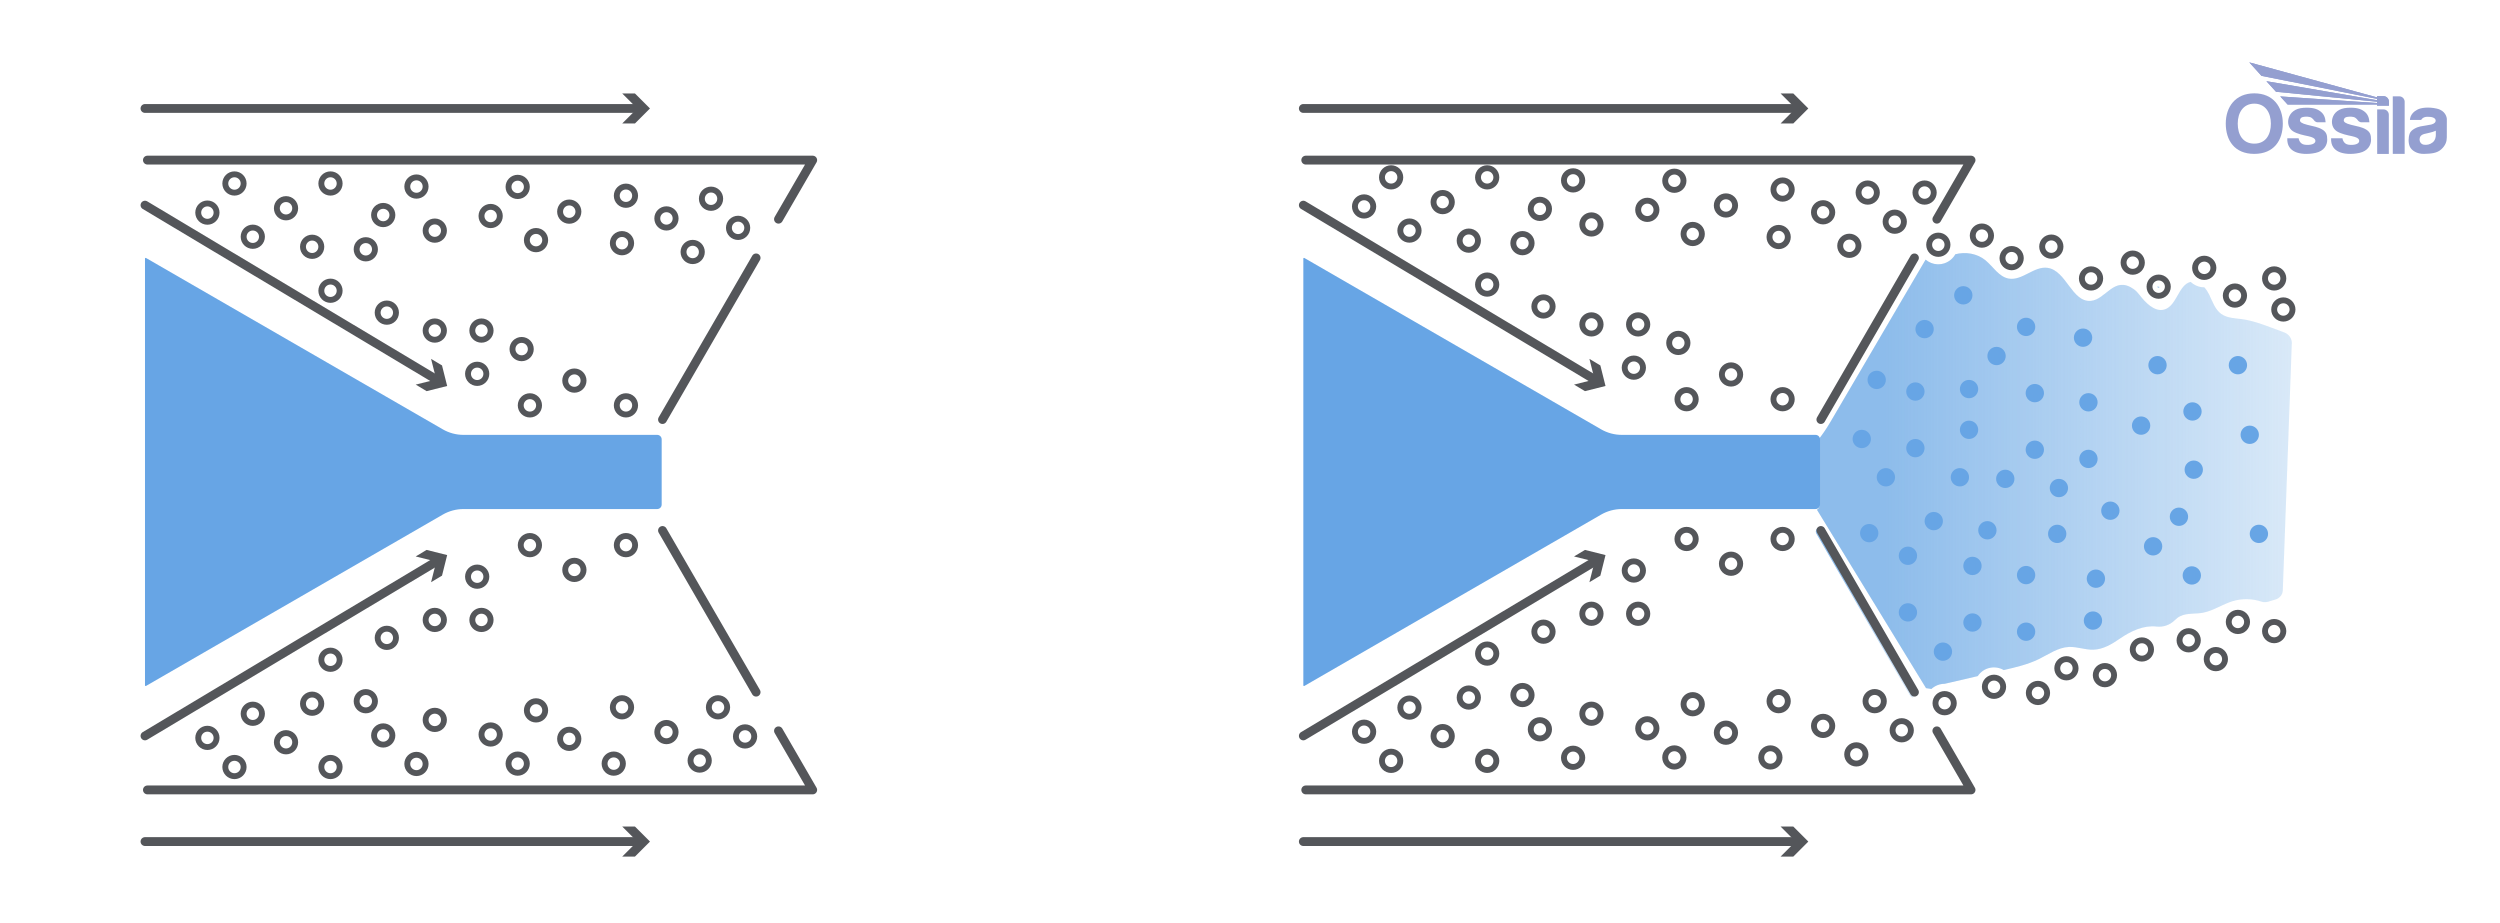
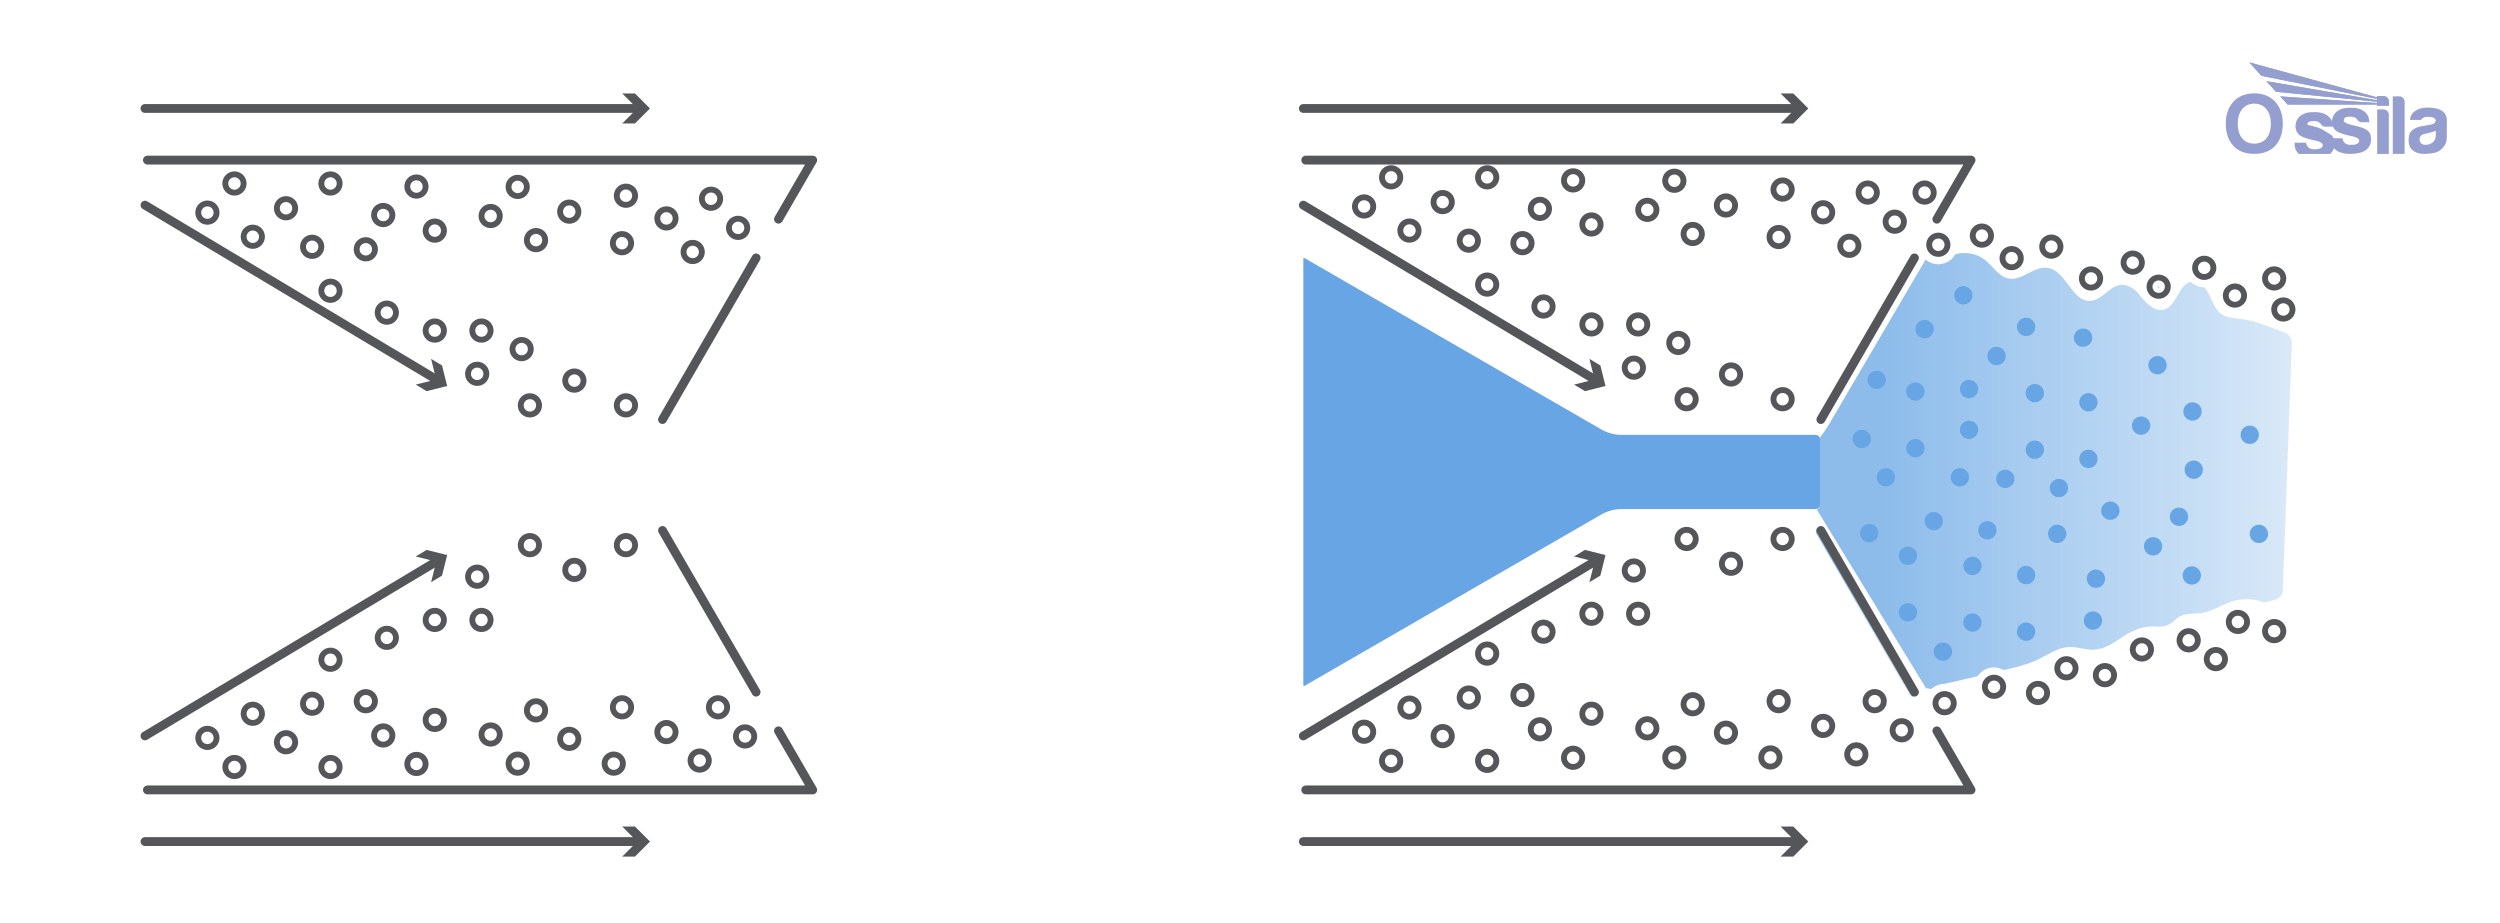
<svg xmlns="http://www.w3.org/2000/svg" xmlns:xlink="http://www.w3.org/1999/xlink" viewBox="0 0 848 313.22" height="313.22" width="848">
  <defs>
    <style>
      .cls-1 {
        fill: #54565a;
      }

      .cls-2 {
        fill: url(#Gradients_3-3);
      }

      .cls-3 {
        fill: url(#Gradients_3-2);
      }

      .cls-4 {
        fill: url(#Gradients_3);
      }

      .cls-5 {
        stroke-width: 3px;
      }

      .cls-5, .cls-6, .cls-7 {
        fill: none;
      }

      .cls-5, .cls-7 {
        stroke: #54565a;
        stroke-linecap: round;
        stroke-linejoin: round;
      }

      .cls-8 {
        clip-path: url(#clippath-1);
      }

      .cls-7 {
        stroke-width: 2px;
      }

      .cls-9 {
        fill: #949fd0;
      }

      .cls-10 {
        fill: #d9e9f8;
      }

      .cls-11 {
        fill: #67a5e5;
      }

      .cls-12 {
        clip-path: url(#clippath-3);
      }

      .cls-13 {
        clip-path: url(#clippath-2);
      }

      .cls-14 {
        clip-path: url(#clippath);
      }

      .cls-15 {
        opacity: .5;
      }
    </style>
    <linearGradient gradientUnits="userSpaceOnUse" y2="159.75" x2="611.15" y1="159.75" x1="777.41" data-name="Gradients 3" id="Gradients_3">
      <stop stop-opacity="0" stop-color="#418fde" offset="0" />
      <stop stop-color="#418fde" offset=".83" />
    </linearGradient>
    <linearGradient xlink:href="#Gradients_3" y2="97.41" x2="731.83" y1="97.41" x1="732.6" data-name="Gradients 3" id="Gradients_3-2" />
    <linearGradient xlink:href="#Gradients_3" y2="207.71" x2="615.93" y1="207.71" x1="650.3" data-name="Gradients 3" id="Gradients_3-3" />
    <clipPath id="clippath">
      <rect height="31.07" width="75" y="21.14" x="754.98" class="cls-6" />
    </clipPath>
    <clipPath id="clippath-1">
      <rect height="31.07" width="75" y="21.14" x="754.98" class="cls-6" />
    </clipPath>
    <clipPath id="clippath-2">
      <path d="M762.95,21.14l4.15,4.59,39.2,7.81v.45l-37.54-6.46,3.27,3.6,34.27,3.38v.44c-10.98-.76-21.86-1.49-32.84-2.25l2.51,2.76c10.14,0,20.19,0,30.33,0v.38h4.03v-1.34c0-1.04-.84-1.89-1.85-1.89h-2.18v.42l-43.34-11.88Z" class="cls-6" />
    </clipPath>
    <clipPath id="clippath-3">
      <rect height="31.07" width="75" y="21.14" x="754.98" class="cls-6" />
    </clipPath>
  </defs>
  <g data-name="Layer 2" id="Layer_2">
    <g>
      <path d="M777.41,116.59c.06-1.69-.97-3.23-2.55-3.82l-4.31-1.6c-3.26-1.21-6.55-2.43-9.99-2.9-2.45-.34-5.11-.35-7.12-1.79-2.12-1.52-2.94-4.22-4.09-6.56-.42-.86-.97-1.72-1.63-2.45-.01,0-.02,0-.04,0-1.25,0-2.52-.35-3.64-1.09-.35-.23-.66-.49-.95-.76-4.19.95-4.67,8.17-8.97,9.38-3.35.94-6.52-2.51-8.39-4.96-.56-.73-1.19-1.42-1.94-1.95-6.71-4.77-9.41,3.57-14.63,3.97-6.36.5-8.27-10.27-14.59-11.2-4.62-.68-8.66,4.48-13.25,3.63-3.34-.62-5.24-4.07-7.87-6.22-2.8-2.29-6.73-2.94-10.21-2.02-.74,1.34-1.96,2.47-3.73,3.08-.65.22-1.34.32-2.03.32-.1,0-.19,0-.29,0-1.5-.06-2.9-.63-4.02-1.59l-32.39,55.24c-1.19,2.02-2.51,3.97-3.96,5.81l-5.68,7.23c.34.28,6.01-7.4,6.01-6.92v22.14c0,.59-.35,1.1-.84,1.35l37,60.51,1.82.28c1.25-1.14,2.83-1.75,4.5-1.75,3.74-.87,7.48-1.74,11.22-2.61.97-1.46,2.45-2.47,4.17-2.82,1.66-.34,3.3-.02,4.65.77h0c4.03-.94,8.11-1.87,11.83-3.68,3.35-1.63,6.55-3.99,10.27-4.16,2.8-.13,5.53,1.02,8.33.93,3.28-.1,6.24-1.88,8.94-3.74,3.77-2.59,8.06-4.61,12.47-4.11,2.23.25,4.48-.49,6.08-2.07.63-.63,1.33-1.16,2.01-1.48,2.44-1.14,5.25-.63,7.82-1.17,3.47-.72,6.48-2.85,9.86-3.88,3.19-.97,6.69-.91,9.85.16,1.62.55,3.13-.36,4.6-.71s2.55-1.65,2.6-3.17l3.05-83.6Z" class="cls-10" />
      <path d="M732.15,97.63c.21.03.41-.11.45-.32l-.77-.13c-.04.21.11.41.32.45Z" class="cls-10" />
      <path d="M650.3,234.09l-31.57-54.53c-.41-.72-1.33-.96-2.05-.55-.72.42-.96,1.33-.55,2.05l31.74,54.83c.22.39.6.63,1.01.71l.3-2.26c.37-.09.74-.17,1.11-.26Z" class="cls-10" />
    </g>
    <g class="cls-15">
      <path d="M777.41,116.59c.06-1.69-.97-3.23-2.55-3.82l-4.31-1.6c-3.26-1.21-6.55-2.43-9.99-2.9-2.45-.34-5.11-.35-7.12-1.79-2.12-1.52-2.94-4.22-4.09-6.56-.42-.86-.97-1.72-1.63-2.45-.01,0-.02,0-.04,0-1.25,0-2.52-.35-3.64-1.09-.35-.23-.66-.49-.95-.76-4.19.95-4.67,8.17-8.97,9.38-3.35.94-6.52-2.51-8.39-4.96-.56-.73-1.19-1.42-1.94-1.95-6.71-4.77-9.41,3.57-14.63,3.97-6.36.5-8.27-10.27-14.59-11.2-4.62-.68-8.66,4.48-13.25,3.63-3.34-.62-5.24-4.07-7.87-6.22-2.8-2.29-6.73-2.94-10.21-2.02-.74,1.34-1.96,2.47-3.73,3.08-.65.22-1.34.32-2.03.32-.1,0-.19,0-.29,0-1.5-.06-2.9-.63-4.02-1.59l-32.39,55.24c-1.19,2.02-2.51,3.97-3.96,5.81l-5.68,7.23c.34.28,6.01-7.4,6.01-6.92v22.14c0,.59-.35,1.1-.84,1.35l37,60.51,1.82.28c1.25-1.14,2.83-1.75,4.5-1.75,3.74-.87,7.48-1.74,11.22-2.61.97-1.46,2.45-2.47,4.17-2.82,1.66-.34,3.3-.02,4.65.77h0c4.03-.94,8.11-1.87,11.83-3.68,3.35-1.63,6.55-3.99,10.27-4.16,2.8-.13,5.53,1.02,8.33.93,3.28-.1,6.24-1.88,8.94-3.74,3.77-2.59,8.06-4.61,12.47-4.11,2.23.25,4.48-.49,6.08-2.07.63-.63,1.33-1.16,2.01-1.48,2.44-1.14,5.25-.63,7.82-1.17,3.47-.72,6.48-2.85,9.86-3.88,3.19-.97,6.69-.91,9.85.16,1.62.55,3.13-.36,4.6-.71s2.55-1.65,2.6-3.17l3.05-83.6Z" class="cls-4" />
      <path d="M732.15,97.63c.21.03.41-.11.45-.32l-.77-.13c-.04.21.11.41.32.45Z" class="cls-3" />
      <path d="M650.3,234.09l-31.57-54.53c-.41-.72-1.33-.96-2.05-.55-.72.42-.96,1.33-.55,2.05l31.74,54.83c.22.39.6.63,1.01.71l.3-2.26c.37-.09.74-.17,1.11-.26Z" class="cls-2" />
    </g>
  </g>
  <g data-name="Layer 1" id="Layer_1">
-     <path d="M49.53,232.67l100.66-58.12c2.14-1.23,4.56-1.88,7.03-1.88h65.71c.83,0,1.51-.68,1.51-1.51v-22.14c0-.83-.68-1.51-1.51-1.51h-65.71c-2.47,0-4.9-.65-7.03-1.88l-100.66-58.12c-.16-.09-.35.02-.35.2v144.76c0,.18.2.29.35.2Z" class="cls-11" />
    <g>
      <line y2="129.16" x2="148.74" y1="69.59" x1="49.18" class="cls-5" />
      <polygon points="141 130.46 147.98 128.71 146.22 121.73 149.93 123.95 151.68 130.93 144.7 132.68 141 130.46" class="cls-1" />
    </g>
    <g>
      <line y2="36.79" x2="217.04" y1="36.79" x1="49.18" class="cls-5" />
      <polygon points="211.06 41.88 216.15 36.79 211.06 31.71 215.38 31.71 220.47 36.79 215.38 41.88 211.06 41.88" class="cls-1" />
    </g>
    <g>
      <line y2="190.04" x2="148.74" y1="249.62" x1="49.18" class="cls-5" />
      <polygon points="146.22 197.48 147.98 190.5 141 188.75 144.7 186.53 151.68 188.28 149.93 195.26 146.22 197.48" class="cls-1" />
    </g>
    <line y2="142.31" x2="224.72" y1="87.48" x1="256.47" class="cls-5" />
    <polyline points="50 54.31 275.67 54.31 264.06 74.35" class="cls-5" />
    <g>
      <line y2="285.46" x2="217.04" y1="285.46" x1="49.18" class="cls-5" />
      <polygon points="211.06 290.55 216.15 285.46 211.06 280.37 215.38 280.37 220.47 285.46 215.38 290.55 211.06 290.55" class="cls-1" />
    </g>
    <line y2="179.94" x2="224.72" y1="234.78" x1="256.47" class="cls-5" />
    <polyline points="50 267.94 275.67 267.94 264.06 247.9" class="cls-5" />
    <path d="M442.44,232.67l100.66-58.12c2.14-1.23,4.56-1.88,7.03-1.88h65.71c.83,0,1.51-.68,1.51-1.51v-22.14c0-.83-.68-1.51-1.51-1.51h-65.71c-2.47,0-4.9-.65-7.03-1.88l-100.66-58.12c-.16-.09-.35.02-.35.2v144.76c0,.18.2.29.35.2Z" class="cls-11" />
    <g>
      <line y2="129.16" x2="541.65" y1="69.59" x1="442.09" class="cls-5" />
      <polygon points="533.91 130.46 540.89 128.71 539.13 121.73 542.84 123.95 544.59 130.93 537.62 132.68 533.91 130.46" class="cls-1" />
    </g>
    <g>
      <line y2="36.79" x2="609.95" y1="36.79" x1="442.09" class="cls-5" />
      <polygon points="603.98 41.88 609.06 36.79 603.98 31.71 608.29 31.71 613.38 36.79 608.29 41.88 603.98 41.88" class="cls-1" />
    </g>
    <g>
      <line y2="190.04" x2="541.65" y1="249.62" x1="442.09" class="cls-5" />
      <polygon points="539.13 197.48 540.89 190.5 533.91 188.75 537.62 186.53 544.59 188.28 542.84 195.26 539.13 197.48" class="cls-1" />
    </g>
    <line y2="142.31" x2="617.64" y1="87.48" x1="649.38" class="cls-5" />
    <polyline points="442.91 54.31 668.58 54.31 656.98 74.35" class="cls-5" />
    <g>
      <line y2="285.46" x2="609.95" y1="285.46" x1="442.09" class="cls-5" />
      <polygon points="603.98 290.55 609.06 285.46 603.98 280.37 608.29 280.37 613.38 285.46 608.29 290.55 603.98 290.55" class="cls-1" />
    </g>
    <line y2="179.94" x2="617.64" y1="234.78" x1="649.38" class="cls-5" />
    <polyline points="442.91 267.94 668.58 267.94 656.98 247.9" class="cls-5" />
    <circle r="3.11" cy="65.32" cx="633.53" class="cls-7" />
    <circle r="3.11" cy="83.02" cx="657.48" class="cls-7" />
    <circle r="3.11" cy="87.56" cx="682.35" class="cls-7" />
    <circle r="3.11" cy="79.92" cx="672.26" class="cls-7" />
    <circle r="3.11" cy="75.2" cx="642.7" class="cls-7" />
    <circle r="3.11" cy="94.45" cx="771.4" class="cls-7" />
    <circle r="3.11" cy="238.52" cx="659.62" class="cls-7" />
    <circle r="3.11" cy="90.85" cx="747.68" class="cls-7" />
    <circle r="3.11" cy="104.98" cx="774.51" class="cls-7" />
    <circle r="3.11" cy="83.38" cx="627.3" class="cls-7" />
    <circle r="3.11" cy="235.05" cx="691.28" class="cls-7" />
    <circle r="3.11" cy="229.01" cx="713.99" class="cls-7" />
    <circle r="3.11" cy="223.57" cx="751.62" class="cls-7" />
    <circle r="3.11" cy="226.68" cx="700.93" class="cls-7" />
    <circle r="3.11" cy="232.96" cx="676.37" class="cls-7" />
    <circle r="3.11" cy="89.09" cx="723.42" class="cls-7" />
    <circle r="3.11" cy="100.26" cx="758.09" class="cls-7" />
    <circle r="3.11" cy="83.66" cx="695.81" class="cls-7" />
    <circle r="3.11" cy="97.24" cx="732.22" class="cls-7" />
    <circle r="3.11" cy="94.45" cx="709.28" class="cls-7" />
    <circle r="3.11" cy="217.19" cx="742.4" class="cls-7" />
    <circle r="3.11" cy="220.3" cx="726.53" class="cls-7" />
    <circle r="3.11" cy="214.07" cx="771.4" class="cls-7" />
    <circle r="3.11" cy="210.96" cx="759.1" class="cls-7" />
    <circle r="3.11" cy="237.83" cx="635.89" class="cls-7" />
    <circle r="3.11" cy="237.83" cx="603.32" class="cls-7" />
    <circle r="3.11" cy="247.71" cx="645.07" class="cls-7" />
    <circle r="3.11" cy="246.23" cx="618.4" class="cls-7" />
    <circle r="3.11" cy="255.89" cx="629.67" class="cls-7" />
    <circle r="3.11" cy="256.93" cx="567.94" class="cls-7" />
    <circle r="3.11" cy="256.93" cx="600.52" class="cls-7" />
    <circle r="3.11" cy="247.05" cx="558.77" class="cls-7" />
    <circle r="3.11" cy="248.53" cx="585.44" class="cls-7" />
    <circle r="3.11" cy="238.87" cx="574.17" class="cls-7" />
    <circle r="3.11" cy="182.82" cx="604.66" class="cls-7" />
    <circle r="3.11" cy="182.82" cx="572.09" class="cls-7" />
    <circle r="3.11" cy="191.22" cx="587.17" class="cls-7" />
    <circle r="3.11" cy="208.19" cx="539.82" class="cls-7" />
    <circle r="3.11" cy="214.27" cx="523.55" class="cls-7" />
    <circle r="3.11" cy="193.52" cx="554.2" class="cls-7" />
    <circle r="3.11" cy="208.19" cx="555.66" class="cls-7" />
    <circle r="3.11" cy="242.1" cx="539.82" class="cls-7" />
    <circle r="3.11" cy="236.61" cx="498.22" class="cls-7" />
    <circle r="3.11" cy="247.38" cx="522.33" class="cls-7" />
    <circle r="3.11" cy="257.04" cx="533.6" class="cls-7" />
    <circle r="3.11" cy="258.08" cx="471.87" class="cls-7" />
    <circle r="3.11" cy="258.08" cx="504.45" class="cls-7" />
    <circle r="3.11" cy="248.2" cx="462.7" class="cls-7" />
    <circle r="3.11" cy="249.69" cx="489.36" class="cls-7" />
    <circle r="3.11" cy="240.02" cx="478.09" class="cls-7" />
    <circle r="3.11" cy="221.7" cx="504.45" class="cls-7" />
    <circle r="3.11" cy="235.76" cx="516.42" class="cls-7" />
    <circle r="3.11" cy="80.4" cx="603.32" class="cls-7" />
    <circle r="3.11" cy="65.32" cx="652.82" class="cls-7" />
    <circle r="3.11" cy="72.01" cx="618.4" class="cls-7" />
    <circle r="3.11" cy="61.31" cx="567.94" class="cls-7" />
    <circle r="3.11" cy="64.3" cx="604.66" class="cls-7" />
    <circle r="3.11" cy="71.18" cx="558.77" class="cls-7" />
    <circle r="3.11" cy="69.7" cx="585.44" class="cls-7" />
    <circle r="3.11" cy="79.37" cx="574.17" class="cls-7" />
    <circle r="3.11" cy="135.41" cx="604.66" class="cls-7" />
    <circle r="3.11" cy="135.41" cx="572.09" class="cls-7" />
    <circle r="3.11" cy="127.02" cx="587.17" class="cls-7" />
    <circle r="3.11" cy="110.04" cx="539.82" class="cls-7" />
    <circle r="3.11" cy="116.32" cx="569.29" class="cls-7" />
    <circle r="3.11" cy="103.96" cx="523.55" class="cls-7" />
    <circle r="3.11" cy="124.71" cx="554.2" class="cls-7" />
    <circle r="3.11" cy="110.04" cx="555.66" class="cls-7" />
    <circle r="3.11" cy="76.14" cx="539.82" class="cls-7" />
    <circle r="3.11" cy="81.63" cx="498.22" class="cls-7" />
    <circle r="3.11" cy="70.85" cx="522.33" class="cls-7" />
    <circle r="3.11" cy="61.19" cx="533.6" class="cls-7" />
    <circle r="3.11" cy="60.16" cx="471.87" class="cls-7" />
    <circle r="3.11" cy="60.16" cx="504.45" class="cls-7" />
    <circle r="3.11" cy="70.03" cx="462.7" class="cls-7" />
    <circle r="3.11" cy="68.55" cx="489.36" class="cls-7" />
    <circle r="3.11" cy="78.21" cx="478.09" class="cls-7" />
    <circle r="3.11" cy="96.53" cx="504.45" class="cls-7" />
    <circle r="3.11" cy="82.48" cx="516.42" class="cls-7" />
    <g data-name="blue watermark" id="blue_watermark">
      <g class="cls-14">
        <g class="cls-8">
          <path d="M826.23,45.86c0,.5-.15,1.7-1.07,2.44-.92.74-1.95.92-2.95.79-1-.13-1.52-1.02-1.49-1.82.03-.8.38-1.49,1.6-1.83,1.22-.33,2.63-.5,3.91-1.1v1.52ZM826.61,36.85c-2.99-.68-5.4-.29-6.6.32-1.2.61-2.45,1.73-2.57,3.5h3.83s.43-1.03,2.06-1.06c1.63-.03,2.64.35,2.82,1.08.17.73-.44,1.29-1.44,1.54-1,.25-2.6.42-3.71.65-1.12.23-3.13,1.07-3.63,2.42-.49,1.35-.51,3.18.04,4.43.55,1.25,2.39,2.54,4.83,2.47,2.44-.07,4.4-.23,5.83-1.54,1.44-1.31,1.89-2.67,1.89-4.08s.01-5.7.01-6.18-.38-2.87-3.37-3.55" class="cls-9" />
          <path d="M767.1,25.73l39.19,7.81v.45l-37.54-6.46,3.27,3.6,34.27,3.38v.44c-10.98-.76-21.86-1.49-32.84-2.25l2.51,2.76c10.14,0,20.19,0,30.33,0v.38h4.03v-1.34c0-1.04-.83-1.89-1.85-1.89h-2.18v.42l-43.34-11.88,4.15,4.59Z" class="cls-9" />
        </g>
        <g class="cls-13">
          <rect height="14.7" width="47.38" y="21.14" x="762.95" class="cls-9" />
        </g>
        <g class="cls-12">
          <path d="M813.81,32.67h-2.18v19.53h4.03v-17.68c0-1.02-.83-1.85-1.85-1.85" class="cls-9" />
          <path d="M808.47,37.1h-2.13v15.11h3.95v-13.29c0-1-.82-1.81-1.81-1.81" class="cls-9" />
          <path d="M802.55,43.92c-1.36-.83-3.05-1.09-5.05-1.58s-2.48-1.01-2.49-1.49c0-.48.28-.97.85-1.12.57-.15,1.49-.26,2.45-.04.96.22,1.46,1.15,1.69,1.38.24.23.66.41.95.41h2.76c-.1-1.64-.61-2.85-1.8-3.72-1.19-.87-2.65-1.36-5.64-1.19-2.99.17-4.59,1.71-5.09,3.47-.51,1.76.03,3.55,1.44,4.47,1.41.92,3.74,1.38,5.17,1.68,1.42.31,2.53.75,2.45,1.7-.07.95-1.68,1.44-3.58,1.2-1.91-.24-2.1-2.2-2.1-2.2h-3.85c-.13,2.51,1.07,3.88,2.63,4.6,1.55.73,4.21.99,7.02.36,2.82-.62,3.89-2.63,3.9-4.4.02-1.77-.35-2.71-1.71-3.54" class="cls-9" />
-           <path d="M787.69,43.92c-1.36-.83-3.05-1.09-5.05-1.58s-2.48-1.01-2.49-1.49c0-.48.28-.97.85-1.12.57-.15,1.49-.26,2.45-.04.96.22,1.46,1.15,1.69,1.38.24.23.66.41.95.41h2.76c-.1-1.64-.61-2.85-1.8-3.72-1.19-.87-2.65-1.36-5.64-1.19-2.99.17-4.59,1.71-5.09,3.47-.51,1.76.03,3.55,1.44,4.47,1.41.92,3.74,1.38,5.17,1.68,1.42.31,2.53.75,2.45,1.7-.07.95-1.68,1.44-3.58,1.2-1.91-.24-2.1-2.2-2.1-2.2h-3.85c-.13,2.51,1.07,3.88,2.63,4.6,1.55.73,4.21.99,7.02.36,2.82-.62,3.89-2.63,3.9-4.4.02-1.77-.35-2.71-1.71-3.54" class="cls-9" />
+           <path d="M787.69,43.92c-1.36-.83-3.05-1.09-5.05-1.58c0-.48.28-.97.85-1.12.57-.15,1.49-.26,2.45-.04.96.22,1.46,1.15,1.69,1.38.24.23.66.41.95.41h2.76c-.1-1.64-.61-2.85-1.8-3.72-1.19-.87-2.65-1.36-5.64-1.19-2.99.17-4.59,1.71-5.09,3.47-.51,1.76.03,3.55,1.44,4.47,1.41.92,3.74,1.38,5.17,1.68,1.42.31,2.53.75,2.45,1.7-.07.95-1.68,1.44-3.58,1.2-1.91-.24-2.1-2.2-2.1-2.2h-3.85c-.13,2.51,1.07,3.88,2.63,4.6,1.55.73,4.21.99,7.02.36,2.82-.62,3.89-2.63,3.9-4.4.02-1.77-.35-2.71-1.71-3.54" class="cls-9" />
          <path d="M764.65,48.72c-3.89,0-5.61-3.05-5.61-6.79s1.89-6.77,5.62-6.77,5.62,3.03,5.62,6.77-1.73,6.79-5.62,6.79M764.66,31.66c-6.42,0-9.68,4.59-9.68,10.26s2.96,10.28,9.66,10.28,9.69-4.62,9.69-10.28-3.26-10.26-9.68-10.26" class="cls-9" />
        </g>
      </g>
    </g>
    <g>
      <circle r="3.11" cy="67.41" cx="241.18" class="cls-7" />
      <circle r="3.11" cy="77.29" cx="250.36" class="cls-7" />
      <circle r="3.11" cy="85.47" cx="234.96" class="cls-7" />
      <circle r="3.11" cy="239.92" cx="243.55" class="cls-7" />
      <circle r="3.11" cy="239.92" cx="210.98" class="cls-7" />
      <circle r="3.11" cy="249.8" cx="252.73" class="cls-7" />
      <circle r="3.11" cy="248.32" cx="226.06" class="cls-7" />
      <circle r="3.11" cy="257.98" cx="237.33" class="cls-7" />
      <circle r="3.11" cy="259.02" cx="175.6" class="cls-7" />
      <circle r="3.11" cy="259.02" cx="208.18" class="cls-7" />
      <circle r="3.11" cy="249.14" cx="166.43" class="cls-7" />
      <circle r="3.11" cy="250.62" cx="193.09" class="cls-7" />
      <circle r="3.11" cy="240.96" cx="181.82" class="cls-7" />
      <circle r="3.11" cy="184.91" cx="212.32" class="cls-7" />
      <circle r="3.11" cy="184.91" cx="179.74" class="cls-7" />
      <circle r="3.11" cy="193.31" cx="194.83" class="cls-7" />
      <circle r="3.11" cy="210.28" cx="147.48" class="cls-7" />
      <circle r="3.11" cy="216.36" cx="131.21" class="cls-7" />
      <circle r="3.11" cy="195.61" cx="161.86" class="cls-7" />
      <circle r="3.11" cy="210.28" cx="163.31" class="cls-7" />
      <circle r="3.11" cy="244.19" cx="147.48" class="cls-7" />
      <circle r="3.11" cy="238.7" cx="105.88" class="cls-7" />
      <circle r="3.11" cy="249.47" cx="129.99" class="cls-7" />
      <circle r="3.11" cy="259.13" cx="141.26" class="cls-7" />
      <circle r="3.11" cy="260.17" cx="79.53" class="cls-7" />
      <circle r="3.11" cy="260.17" cx="112.1" class="cls-7" />
      <circle r="3.11" cy="250.29" cx="70.35" class="cls-7" />
      <circle r="3.11" cy="251.77" cx="97.02" class="cls-7" />
      <circle r="3.11" cy="242.11" cx="85.75" class="cls-7" />
      <circle r="3.11" cy="223.79" cx="112.1" class="cls-7" />
      <circle r="3.11" cy="237.85" cx="124.08" class="cls-7" />
      <circle r="3.11" cy="82.49" cx="210.98" class="cls-7" />
      <circle r="3.11" cy="74.09" cx="226.06" class="cls-7" />
      <circle r="3.11" cy="63.4" cx="175.6" class="cls-7" />
      <circle r="3.11" cy="66.39" cx="212.32" class="cls-7" />
      <circle r="3.11" cy="73.27" cx="166.43" class="cls-7" />
      <circle r="3.11" cy="71.79" cx="193.09" class="cls-7" />
      <circle r="3.11" cy="81.45" cx="181.82" class="cls-7" />
      <circle r="3.11" cy="137.5" cx="212.32" class="cls-7" />
      <circle r="3.11" cy="137.5" cx="179.74" class="cls-7" />
      <circle r="3.11" cy="129.1" cx="194.83" class="cls-7" />
      <circle r="3.11" cy="112.13" cx="147.48" class="cls-7" />
      <circle r="3.11" cy="118.41" cx="176.94" class="cls-7" />
      <circle r="3.11" cy="106.05" cx="131.21" class="cls-7" />
      <circle r="3.11" cy="126.8" cx="161.86" class="cls-7" />
      <circle r="3.11" cy="112.13" cx="163.31" class="cls-7" />
      <circle r="3.11" cy="78.23" cx="147.48" class="cls-7" />
      <circle r="3.11" cy="83.71" cx="105.88" class="cls-7" />
      <circle r="3.11" cy="72.94" cx="129.99" class="cls-7" />
      <circle r="3.11" cy="63.28" cx="141.26" class="cls-7" />
      <circle r="3.11" cy="62.24" cx="79.53" class="cls-7" />
      <circle r="3.11" cy="62.24" cx="112.1" class="cls-7" />
      <circle r="3.11" cy="72.12" cx="70.35" class="cls-7" />
      <circle r="3.11" cy="70.64" cx="97.02" class="cls-7" />
      <circle r="3.11" cy="80.3" cx="85.75" class="cls-7" />
      <circle r="3.11" cy="98.62" cx="112.1" class="cls-7" />
      <circle r="3.11" cy="84.56" cx="124.08" class="cls-7" />
    </g>
  </g>
  <g data-name="Layer 3" id="Layer_3">
    <circle r="3.11" cy="131.97" cx="667.9" class="cls-11" />
    <circle r="3.11" cy="181.09" cx="766.22" class="cls-11" />
    <circle r="3.11" cy="144.37" cx="726.26" class="cls-11" />
    <circle r="3.11" cy="188.52" cx="647.17" class="cls-11" />
    <circle r="3.11" cy="207.72" cx="647.17" class="cls-11" />
    <circle r="3.11" cy="180.84" cx="634.04" class="cls-11" />
    <circle r="3.11" cy="161.89" cx="639.69" class="cls-11" />
    <circle r="3.11" cy="132.81" cx="649.7" class="cls-11" />
    <circle r="3.11" cy="152.01" cx="649.7" class="cls-11" />
    <circle r="3.11" cy="128.86" cx="636.57" class="cls-11" />
    <circle r="3.11" cy="148.9" cx="631.51" class="cls-11" />
    <circle r="3.11" cy="120.76" cx="677.23" class="cls-11" />
    <circle r="3.11" cy="123.87" cx="731.83" class="cls-11" />
    <circle r="3.11" cy="110.88" cx="687.25" class="cls-11" />
-     <circle r="3.11" cy="123.87" cx="759.1" class="cls-11" />
    <circle r="3.11" cy="111.63" cx="652.82" class="cls-11" />
    <circle r="3.11" cy="147.48" cx="763.11" class="cls-11" />
    <circle r="3.11" cy="100.17" cx="665.95" class="cls-11" />
    <circle r="3.11" cy="145.79" cx="667.9" class="cls-11" />
    <circle r="3.11" cy="139.57" cx="743.69" class="cls-11" />
    <circle r="3.11" cy="195.07" cx="687.25" class="cls-11" />
    <circle r="3.11" cy="214.27" cx="687.25" class="cls-11" />
    <circle r="3.11" cy="179.87" cx="674.12" class="cls-11" />
    <circle r="3.11" cy="221.04" cx="659.04" class="cls-11" />
    <circle r="3.11" cy="191.96" cx="669.06" class="cls-11" />
    <circle r="3.11" cy="211.16" cx="669.06" class="cls-11" />
    <circle r="3.11" cy="176.76" cx="655.93" class="cls-11" />
    <circle r="3.11" cy="165.54" cx="698.38" class="cls-11" />
    <circle r="3.11" cy="136.46" cx="708.4" class="cls-11" />
    <circle r="3.11" cy="155.66" cx="708.4" class="cls-11" />
    <circle r="3.11" cy="114.54" cx="706.57" class="cls-11" />
    <circle r="3.11" cy="162.43" cx="680.19" class="cls-11" />
    <circle r="3.11" cy="133.35" cx="690.21" class="cls-11" />
    <circle r="3.11" cy="152.55" cx="690.21" class="cls-11" />
    <circle r="3.11" cy="161.89" cx="664.79" class="cls-11" />
    <circle r="3.11" cy="159.32" cx="744.12" class="cls-11" />
    <circle r="3.11" cy="196.29" cx="710.93" class="cls-11" />
    <circle r="3.11" cy="210.5" cx="709.93" class="cls-11" />
    <circle r="3.11" cy="181.09" cx="697.8" class="cls-11" />
    <circle r="3.11" cy="173.23" cx="715.83" class="cls-11" />
    <circle r="3.11" cy="175.28" cx="739.1" class="cls-11" />
    <circle r="3.11" cy="185.31" cx="730.33" class="cls-11" />
    <circle r="3.11" cy="195.19" cx="743.46" class="cls-11" />
  </g>
</svg>